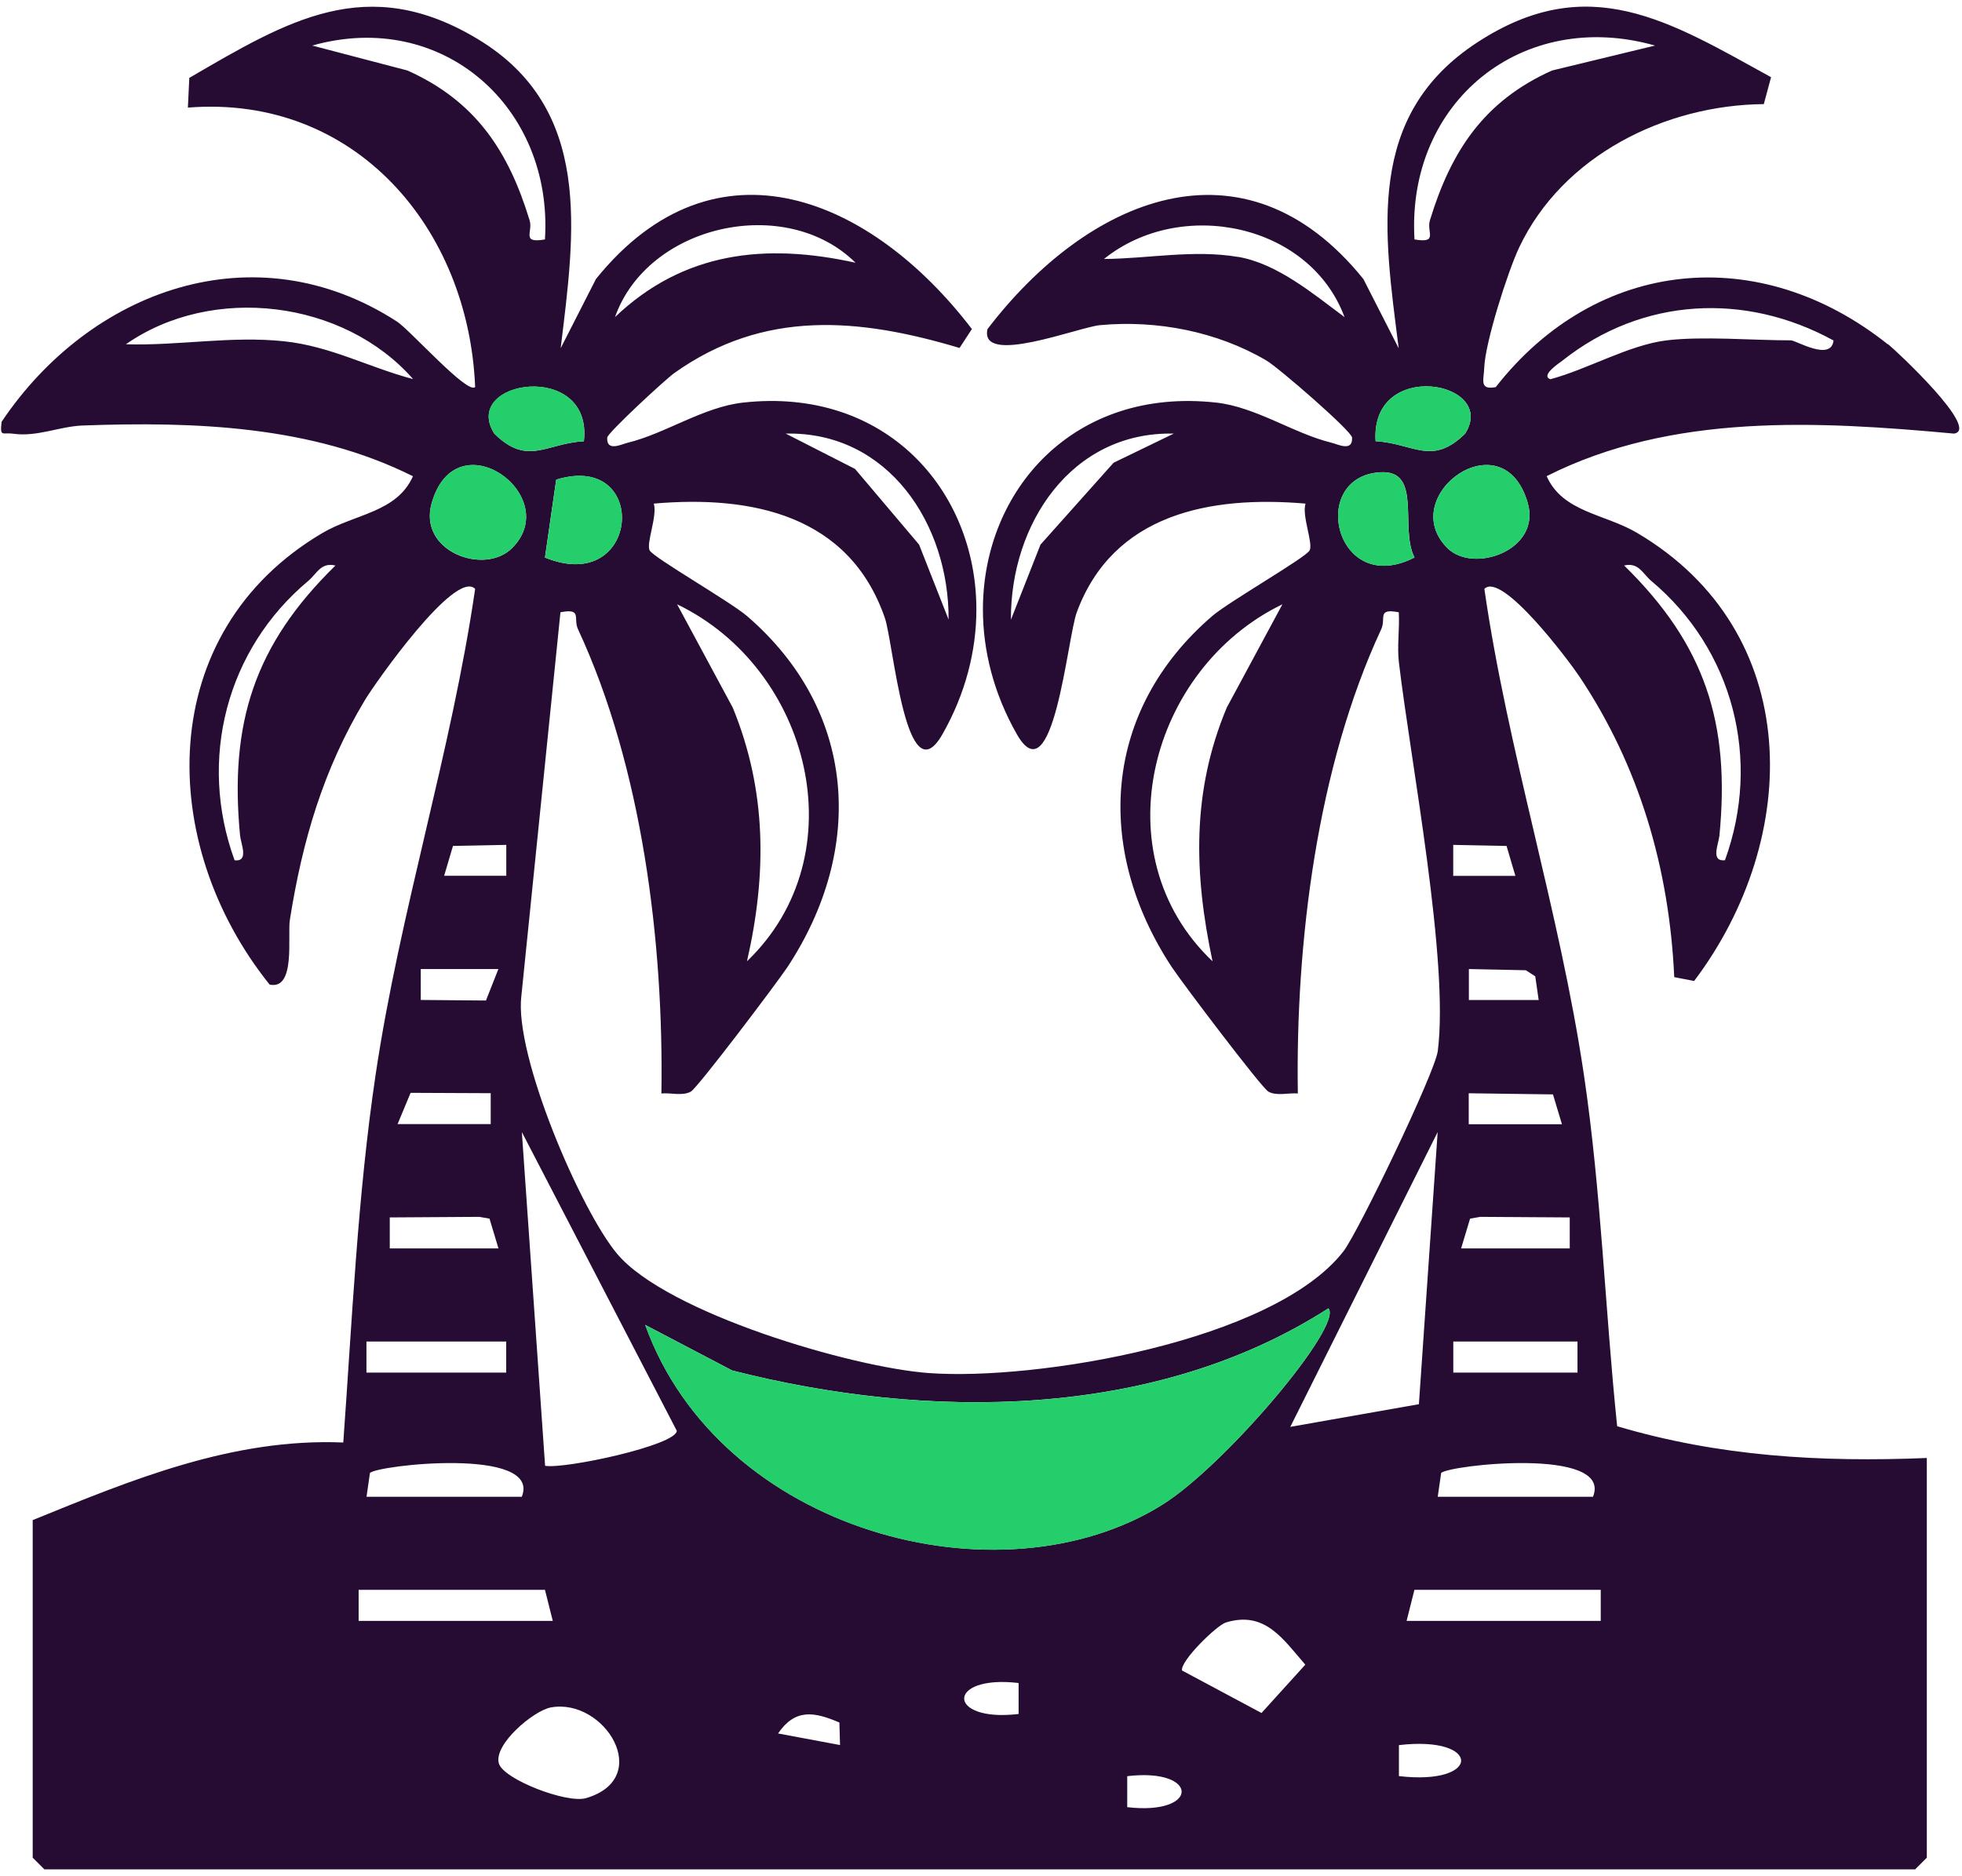
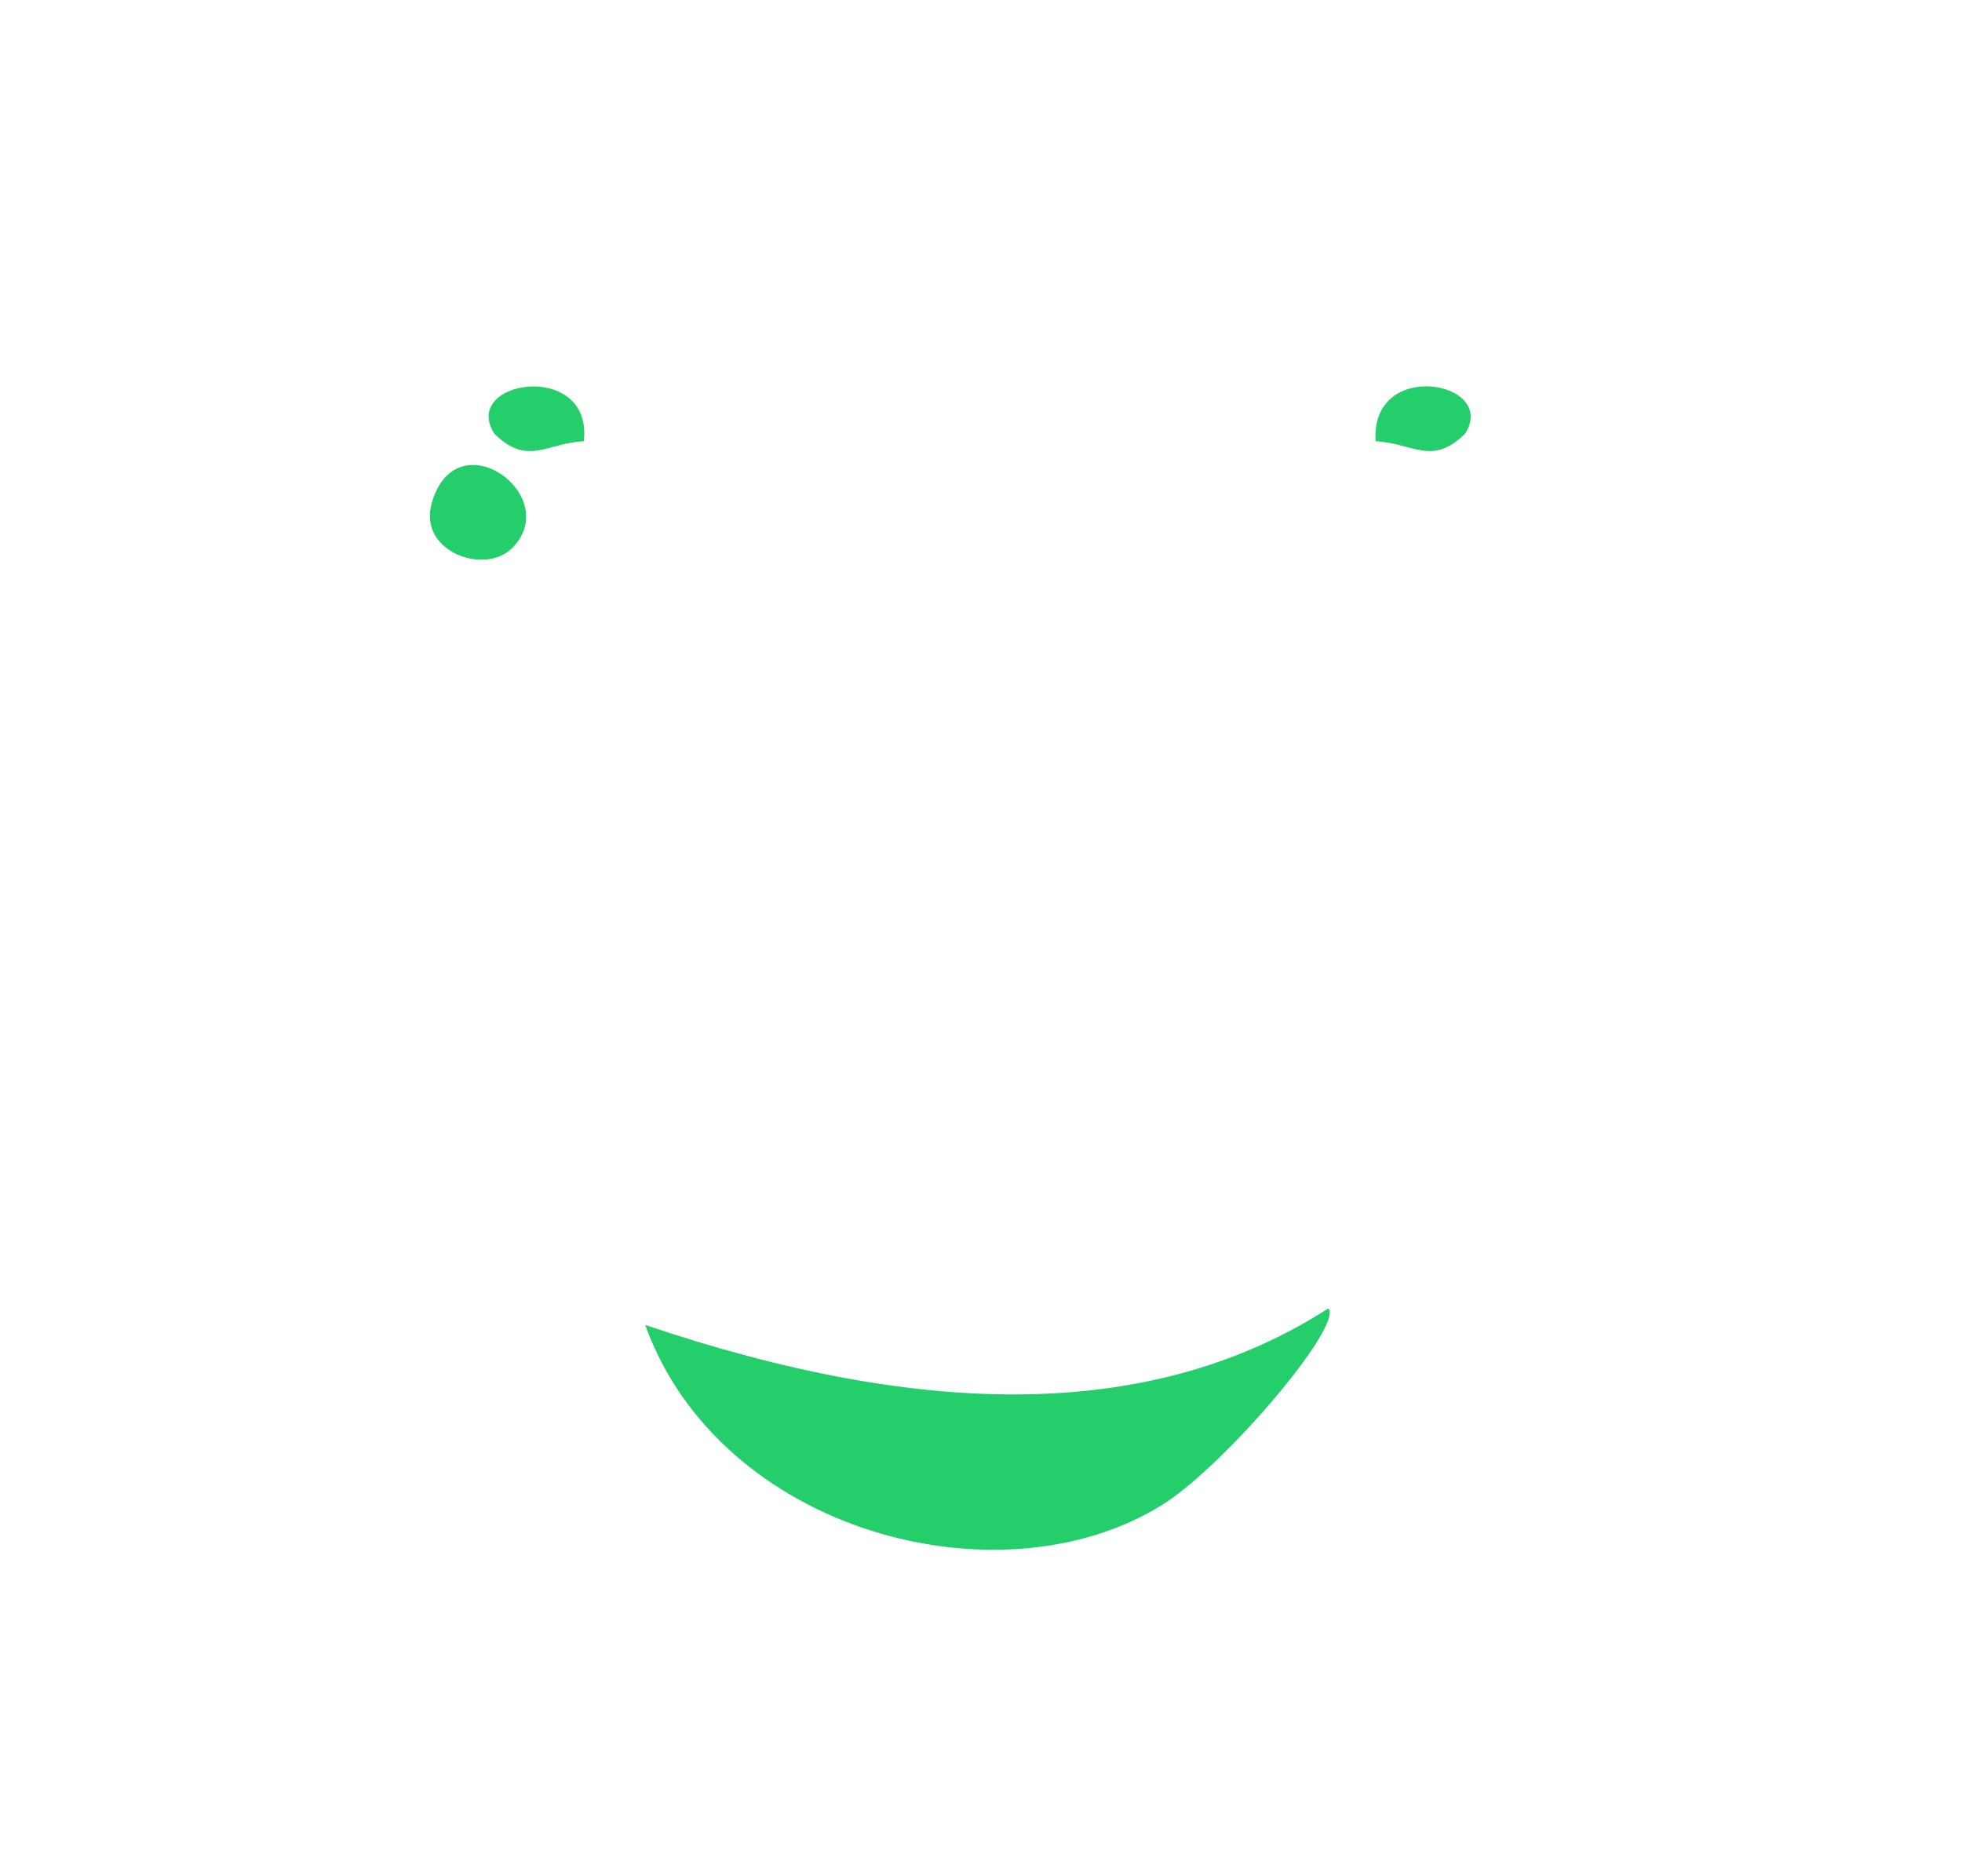
<svg xmlns="http://www.w3.org/2000/svg" width="276" height="264" viewBox="0 0 276 264" fill="none">
  <g clip-path="url(#clip0_122_26)">
-     <path d="M265.6 48.43C266.7 49.3 278.67 60.48 274.87 61.01C255.74 59.25 235.2 58.09 217.57 67C219.85 72.1 225.71 72.27 230.31 74.99C253.84 88.89 253.53 117.86 238.32 138.03L235.52 137.49C234.83 122.25 230.63 107.81 222.16 95.16C220.66 92.92 211.25 80.37 208.81 82.86C212.12 105.82 219.41 128.23 222.82 151.28C225.25 167.67 225.78 184.21 227.49 200.68C241.84 204.94 256.12 205.76 271.05 205.15V261.39L269.41 263.03H6.24L4.6 261.39V213.89C18.58 208.19 32.76 202.32 48.29 202.97C49.54 185.72 50.29 168.38 52.83 151.28C56.25 128.23 63.48 105.91 66.84 82.86C64.06 80.01 52.73 96.18 51.35 98.48C45.49 108.21 42.55 118.25 40.78 129.4C40.41 131.67 41.65 139.33 37.93 138.54C21.98 118.67 21.66 88.98 45.35 75C49.95 72.29 55.82 72.12 58.09 67.01C43.88 59.89 27.38 59.3 11.65 59.87C8.37 59.99 5.24 61.5 1.87 61.03C0.32 60.81 -0.02 61.58 0.22 59.36C12.66 40.8 35.83 32.29 55.85 45.25C57.68 46.44 65.82 55.6 66.84 54.45C65.93 32.14 49.97 13.27 26.43 15.14L26.63 10.96C40.47 2.9 51.62 -3.89 67.21 5.5C83.48 15.3 80.85 32.7 78.87 49L83.84 39.25C100.74 18.32 122.75 28 136.72 46.3L134.98 48.96C120.86 44.74 107.51 43.5 94.87 52.48C93.58 53.4 85.46 60.91 85.42 61.57C85.3 63.61 87.39 62.52 88.29 62.3C93.57 61.02 98.93 57.27 104.51 56.65C124.55 54.41 137.35 68.95 137.35 85.76C137.35 91.53 135.84 97.57 132.59 103.29C127.45 112.34 125.69 90.45 124.47 86.93C119.47 72.5 105.82 69.65 91.97 70.86C92.51 72.6 90.85 76.48 91.4 77.46C91.98 78.49 102.7 84.64 105.07 86.67C120.48 99.93 121.76 119.37 110.77 136.08C109.38 138.18 98.15 153.06 97.18 153.6C95.99 154.25 94.37 153.73 93.04 153.86C93.38 132.63 90.34 107.95 81.31 88.54C80.59 87 81.97 85.56 78.84 86.15L73.34 140.15C72.32 148.47 81.69 170.35 86.83 176.44C93.84 184.75 119.84 192.42 130.67 193.2C145.81 194.3 179.12 188.74 188.98 176.08C191.03 173.45 201.89 150.89 202.26 147.87C203.86 135.15 198.46 107.31 196.79 93.23C196.51 90.9 196.91 88.48 196.77 86.15C193.64 85.56 195.02 87 194.3 88.54C185.27 107.95 182.24 132.63 182.57 153.86C181.24 153.74 179.62 154.26 178.43 153.6C177.46 153.06 166.23 138.19 164.84 136.08C153.85 119.37 155.13 99.93 170.54 86.67C172.91 84.64 183.64 78.49 184.22 77.46C184.77 76.48 183.11 72.6 183.65 70.86C170.26 69.71 156.59 72.28 151.47 86.16C150.13 89.81 148.16 112.32 143.03 103.29C139.78 97.57 138.27 91.53 138.27 85.76C138.27 68.96 151.07 54.42 171.11 56.65C176.68 57.27 182.04 61.02 187.33 62.3C188.22 62.52 190.31 63.61 190.2 61.57C190.15 60.66 179.89 51.75 178.14 50.72C171.2 46.64 162.75 45.01 154.74 45.75C151.73 46.03 137.75 51.56 138.91 46.31C152.88 28.01 174.9 18.33 191.79 39.26L196.76 49.01C194.69 32.67 192.02 16.29 207.79 5.98C223.48 -4.28 234.92 3.04 249.14 10.86L248.12 14.65C234.22 14.77 219.82 21.89 213.7 34.83C212.1 38.22 208.91 48.22 208.79 51.77C208.74 53.41 208.04 54.92 210.41 54.47C224.64 36.27 247.52 34.05 265.58 48.46L265.6 48.43ZM251.94 47.89C252.64 47.89 257.59 50.91 257.93 47.91C245.52 41.1 231.04 41.83 219.82 50.72C219.36 51.08 216.65 52.83 218.09 53.36C223.27 51.99 229.16 48.53 234.46 47.89C239.56 47.28 246.54 47.89 251.93 47.89H251.94ZM242.65 121.05C247.82 106.86 243.79 91.37 232.29 81.74C231.07 80.71 230.52 79.09 228.47 79.57C239.88 90.74 243.4 101.76 241.88 117.55C241.76 118.76 240.59 121.27 242.65 121.04V121.05ZM218.33 9.92L232.82 6.41C214.15 1.11 197.83 14.33 198.98 33.69C202.4 34.27 200.64 32.66 201.15 31C204.13 21.24 208.76 14.21 218.33 9.92ZM225.18 228.07V223.7H198.97L197.87 228.07H225.17H225.18ZM224.09 210.61C226.94 203.51 203.52 206.18 202.73 207.27L202.25 210.61H224.09ZM221.91 193.13V188.76H204.44V193.13H221.91ZM220.82 175.66V171.3L208.23 171.22L206.8 171.47L205.54 175.66H220.82ZM219.72 158.18L218.46 153.99L206.61 153.83V158.19H219.72V158.18ZM216.45 140.71L215.97 137.38L214.65 136.52L206.63 136.35V140.71H216.46H216.45ZM203.6 77.11C207.26 80.77 216.8 77.43 214.92 70.8C211.48 58.71 196.29 69.78 203.6 77.11ZM213.17 123.23L211.93 119.03L204.43 118.88V123.24H213.17V123.23ZM206.11 61.01C210.79 53.61 192.75 50.38 193.51 62.08C198.86 62.39 201.43 65.63 206.11 61.01ZM199.6 197.58L202.24 159.29L181.51 200.77L199.6 197.58ZM196.79 249.91C208.48 251.28 208.43 244.17 196.79 245.55V249.91ZM194.16 66.45C183.95 67.07 187.83 84.15 198.99 78.44C196.84 74.35 200.17 66.08 194.16 66.45ZM163.51 211.72C172.31 206.23 189.02 186.49 186.87 184.09C162.41 199.82 130.37 199.82 102.99 192.83L90.76 186.42C101.24 215.54 140.64 225.99 163.51 211.72ZM177.46 241.03L183.62 234.23C180.48 230.62 177.95 226.62 172.46 228.29C171.14 228.7 166 233.73 166.28 235.05L177.46 241.03ZM174.15 36.14C179.67 37.07 184.79 41.39 189.14 44.62C184.24 31.42 166.1 27.75 155.3 36.44C161.5 36.4 167.88 35.09 174.14 36.15L174.15 36.14ZM172.57 99.57L180.4 85.03C161.7 94.07 154.79 120.29 170.57 135.26C167.95 122.94 167.62 111.41 172.57 99.57ZM156.67 65.1L165.12 61.01C150.68 60.69 142.12 73.79 142.21 87.2L146.37 76.63L156.67 65.09V65.1ZM158.57 254.28C168.8 255.48 168.75 248.71 158.57 249.92V254.28ZM143.29 241.17V236.81C133.06 235.61 133.1 242.38 143.29 241.17ZM133.44 87.2C133.53 73.79 124.96 60.69 110.53 61.01L120.28 65.98L129.29 76.63L133.45 87.2H133.44ZM118.17 245.54L118.08 242.37C114.53 240.85 111.87 240.38 109.45 243.91L118.17 245.54ZM86.51 44.62C96.15 35.43 107.65 34.16 120.35 36.97C110.56 27.28 91.14 31.54 86.51 44.62ZM105.08 135.26C120.7 120.27 114.02 94.06 95.25 85.03L103.08 99.57C107.89 111.3 107.87 123.05 105.08 135.26ZM95.21 201.33L73.41 159.29L76.68 206.25C79.47 206.73 95.09 203.37 95.21 201.33ZM82.44 253.01C92.04 250.19 85.04 238.86 77.48 240.25C75.05 240.7 69.39 245.47 70.18 248.14C70.84 250.37 79.74 253.8 82.44 253.01ZM82.14 62.09C83.44 50.62 64.73 53.42 69.54 61.02C74.23 65.64 76.79 62.38 82.14 62.09ZM76.66 78.45C90.13 83.94 91.47 63.42 78.24 67.49L76.66 78.45ZM77.76 228.07L76.66 223.7H50.45V228.07H77.75H77.76ZM76.66 33.69C77.83 15.1 62.25 1.23 43.92 6.41L57.32 9.92C66.89 14.21 71.53 21.24 74.5 31C75.01 32.66 73.25 34.27 76.67 33.69H76.66ZM73.4 210.61C76.25 203.51 52.83 206.18 52.04 207.27L51.56 210.61H73.4ZM72.04 77.12C79.36 69.79 64.16 58.71 60.72 70.81C58.79 77.6 68.14 81.02 72.04 77.12ZM71.22 123.24V118.88L63.72 119.03L62.48 123.23H71.22V123.24ZM71.21 193.13V188.76H51.55V193.13H71.21ZM68.36 140.78L70.11 136.35H59.19V140.7L68.36 140.78ZM70.12 175.66L68.86 171.47L67.43 171.22L54.83 171.3V175.66H70.12ZM69.03 158.18V153.82L57.76 153.77L55.93 158.17H69.04L69.03 158.18ZM39.96 48.02C46.55 48.72 51.91 51.71 58.11 53.34C48.34 42.2 29.87 39.96 17.71 48.44C25.1 48.67 32.49 47.23 39.96 48.02ZM47.18 79.57C45.13 79.09 44.58 80.71 43.36 81.74C31.86 91.36 27.83 106.85 33 121.05C35.06 121.27 33.89 118.76 33.77 117.56C32.26 101.77 35.77 90.75 47.18 79.58V79.57Z" fill="#260C33" />
-     <path d="M214.92 70.8C216.81 77.43 207.26 80.77 203.6 77.11C196.29 69.78 211.48 58.72 214.92 70.8Z" fill="#23CE6B" />
    <path d="M193.51 62.08C192.75 50.38 210.79 53.61 206.11 61.01C201.43 65.62 198.86 62.38 193.51 62.08Z" fill="#23CE6B" />
-     <path d="M198.98 78.45C187.82 84.15 183.95 67.07 194.15 66.46C200.16 66.09 196.83 74.36 198.98 78.45Z" fill="#23CE6B" />
-     <path d="M186.87 184.1C189.01 186.49 172.31 206.23 163.51 211.73C140.65 226 101.25 215.56 90.76 186.43L102.99 192.84C130.37 199.83 162.4 199.83 186.87 184.1Z" fill="#23CE6B" />
+     <path d="M186.87 184.1C189.01 186.49 172.31 206.23 163.51 211.73C140.65 226 101.25 215.56 90.76 186.43C130.37 199.83 162.4 199.83 186.87 184.1Z" fill="#23CE6B" />
    <path d="M69.53 61.01C64.72 53.41 83.43 50.61 82.13 62.08C76.78 62.37 74.21 65.63 69.53 61.01Z" fill="#23CE6B" />
-     <path d="M78.25 67.49C91.48 63.41 90.14 83.93 76.67 78.45L78.25 67.49Z" fill="#23CE6B" />
    <path d="M60.73 70.8C64.17 58.71 79.36 69.79 72.05 77.11C68.15 81.01 58.8 77.59 60.73 70.8Z" fill="#23CE6B" />
  </g>
  <defs>
    <clipPath id="clip0_122_26">
      <rect width="275.76" height="262.41" fill="white" transform="translate(0 0.76)" />
    </clipPath>
  </defs>
</svg>